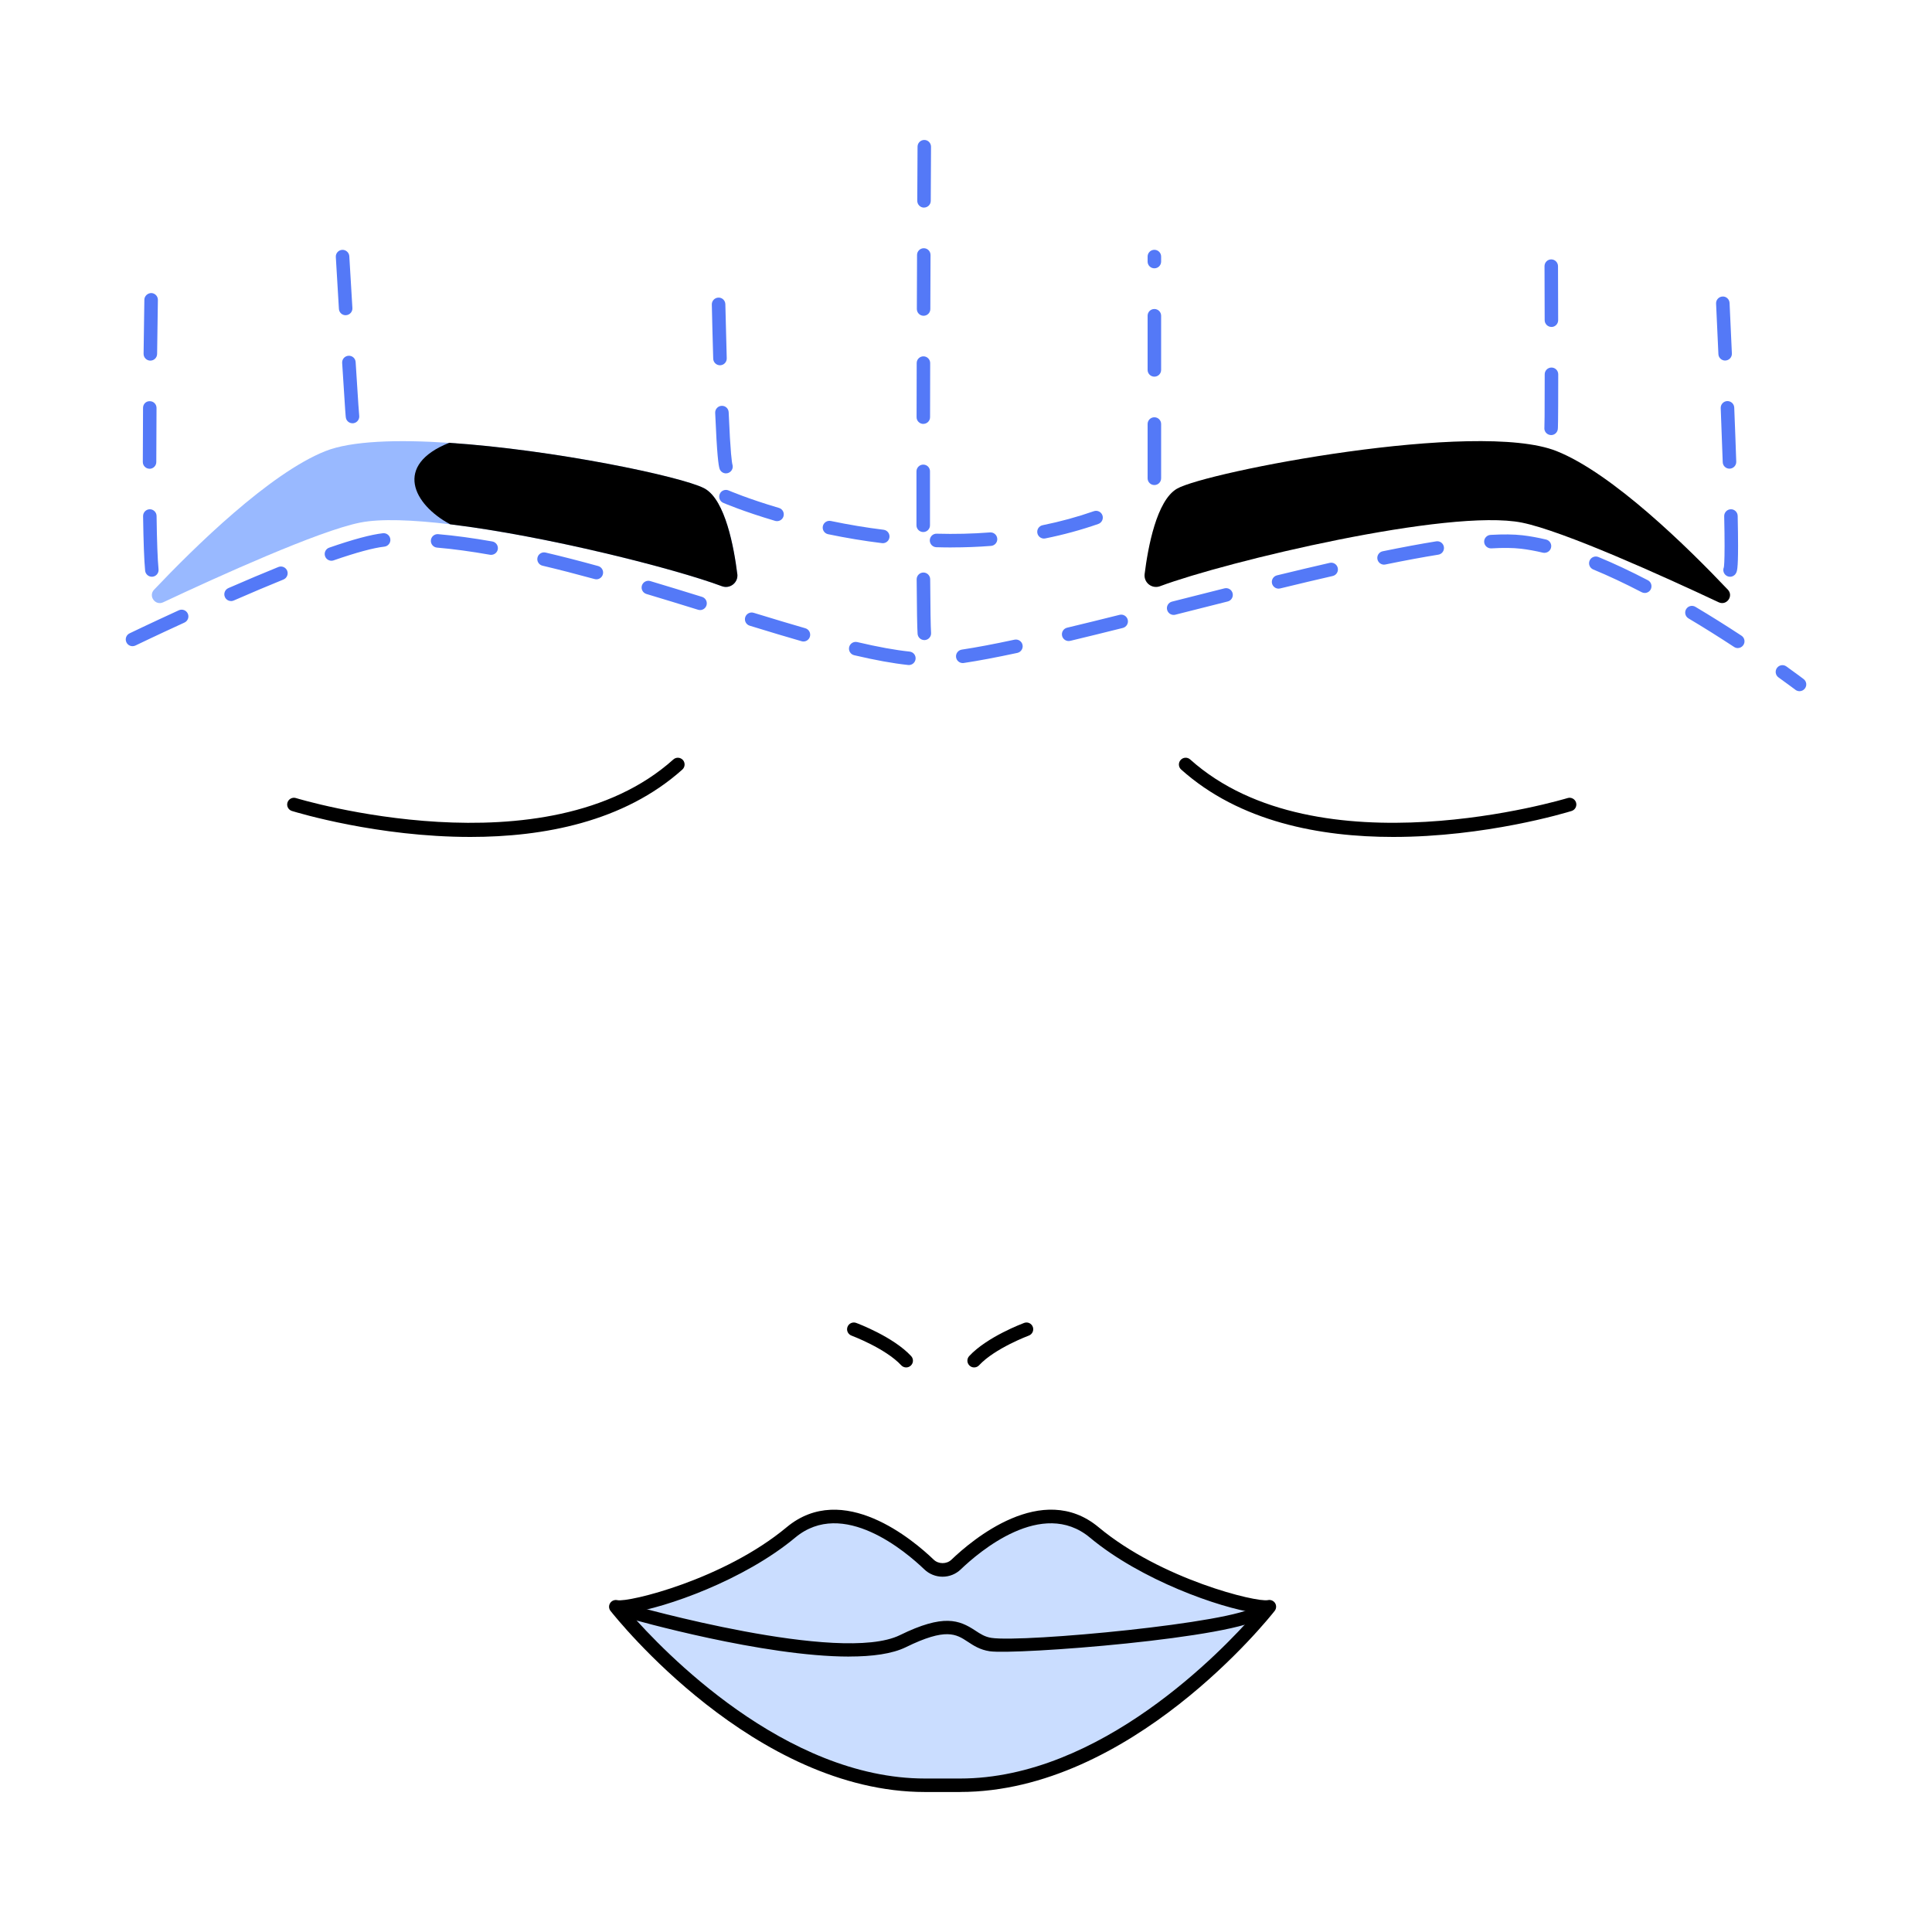
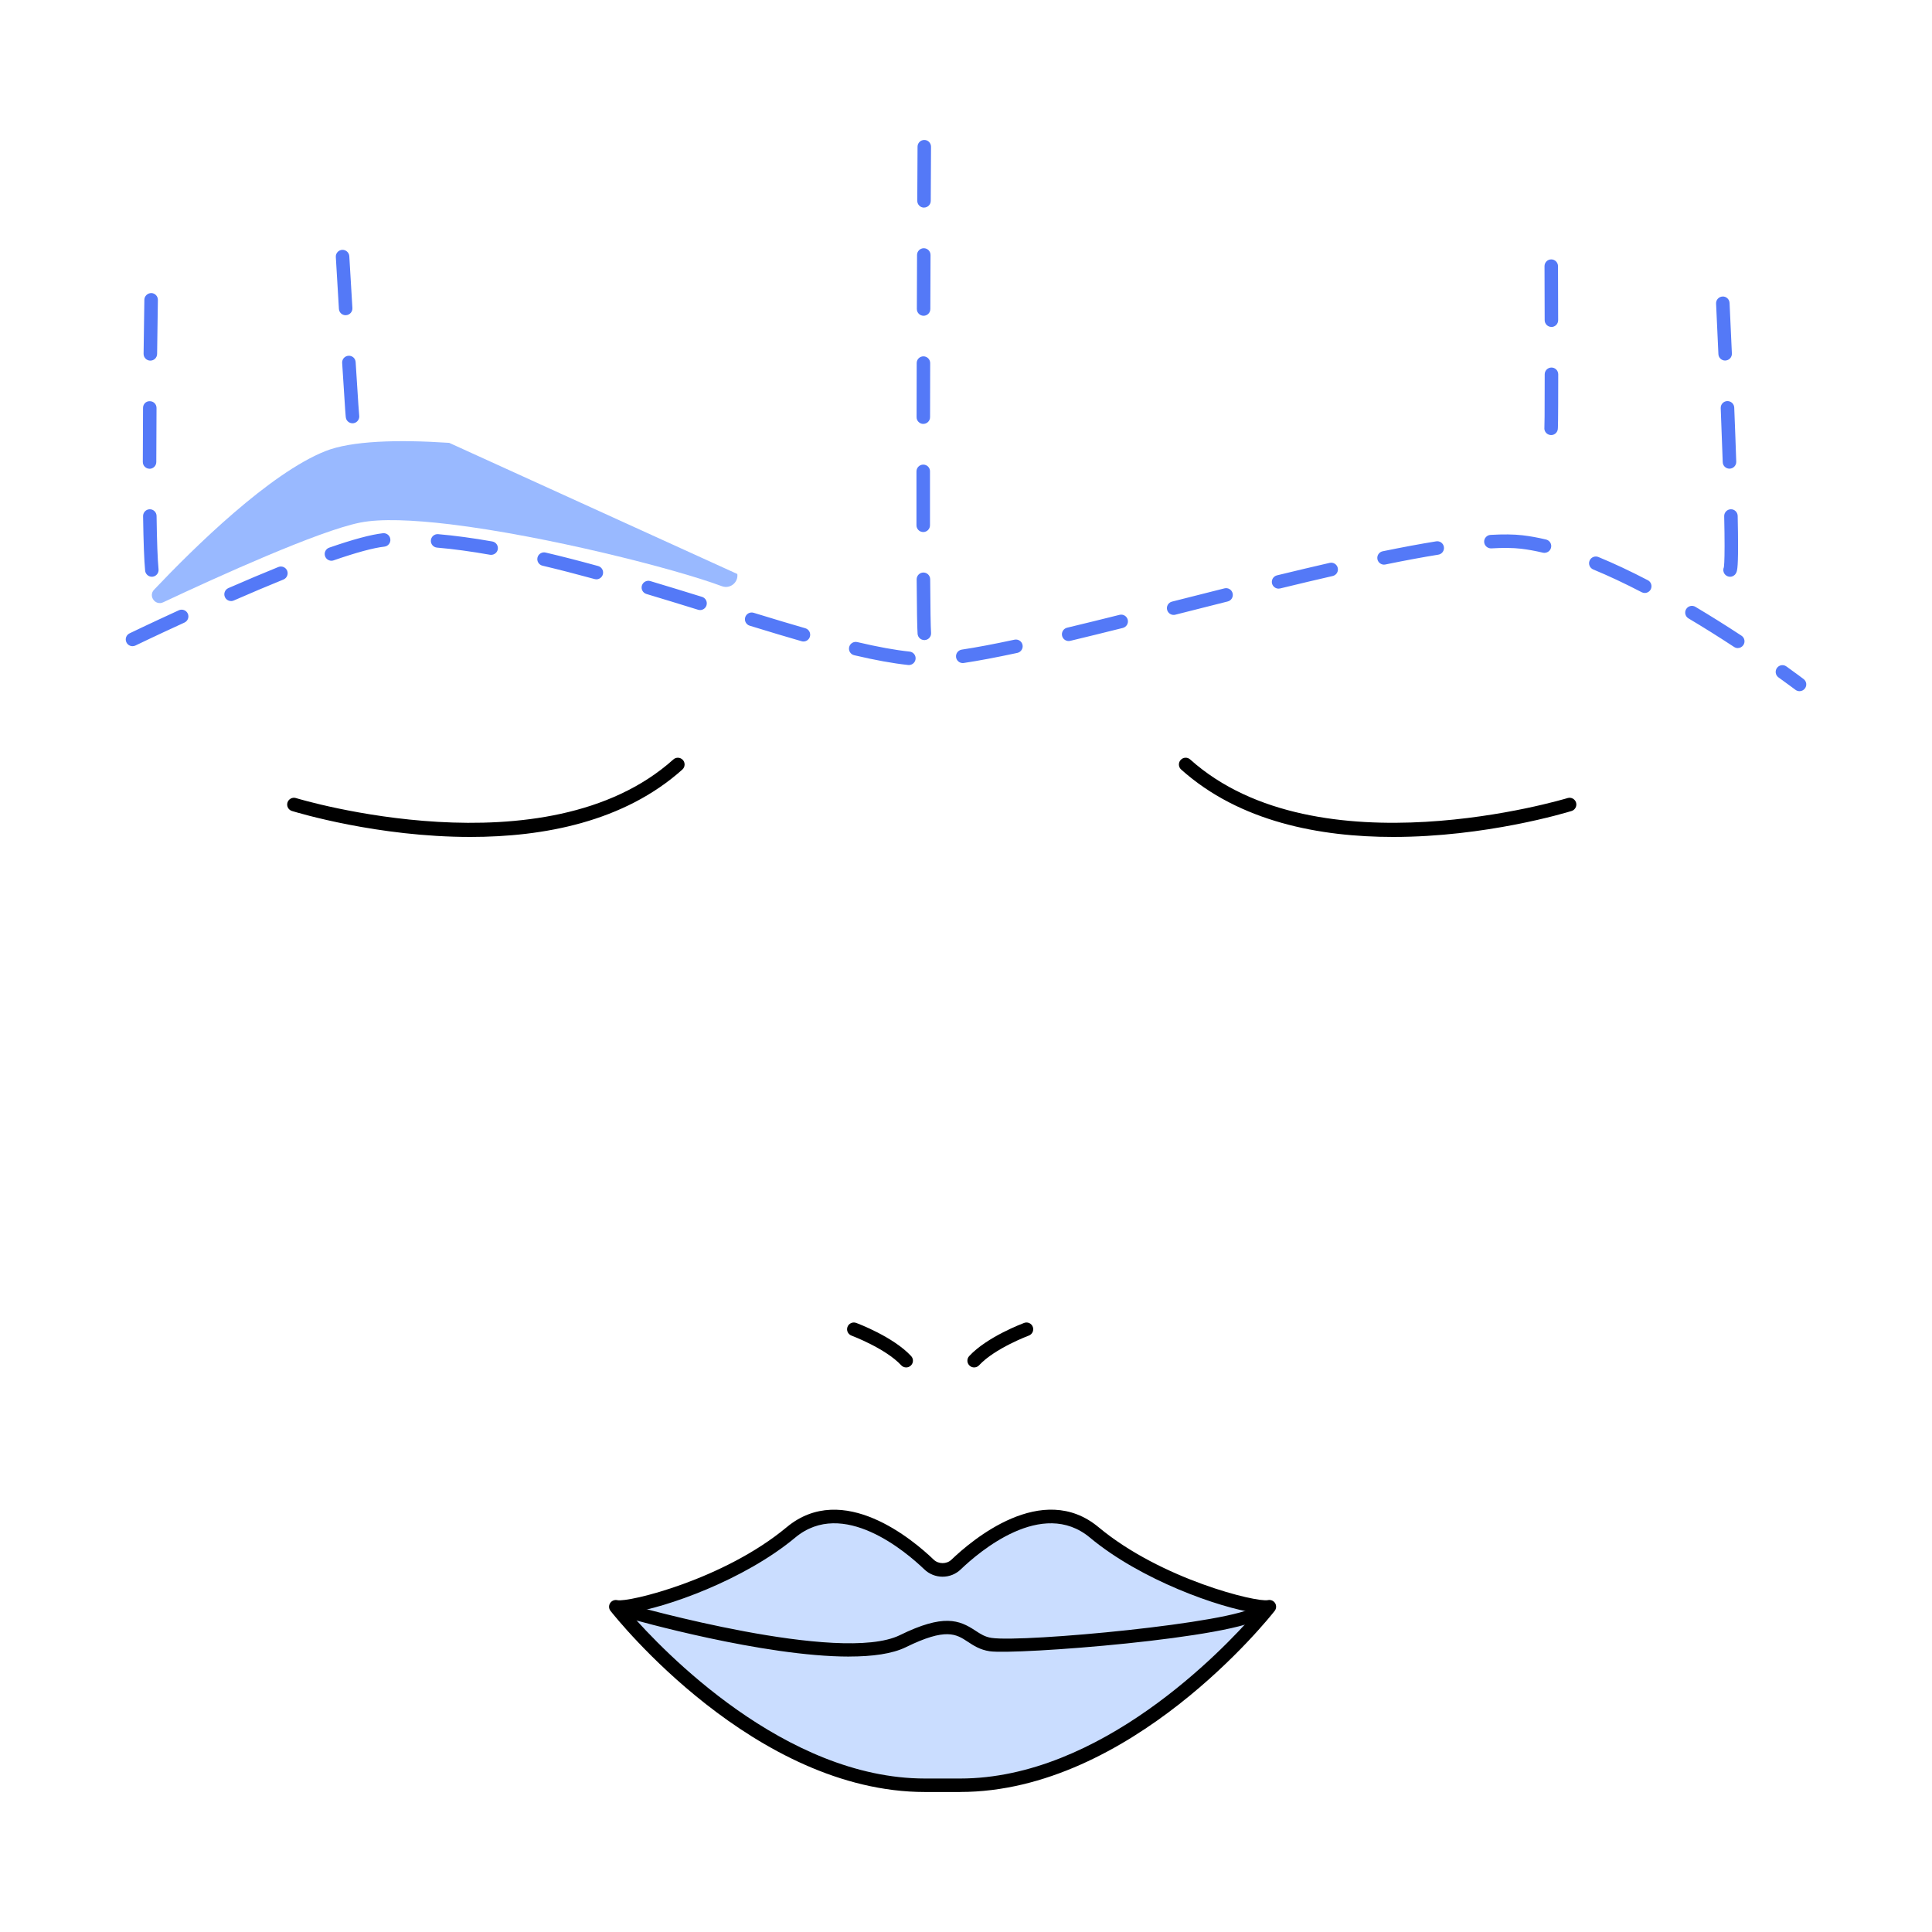
<svg xmlns="http://www.w3.org/2000/svg" id="Illustration" viewBox="0 0 500 500">
  <defs>
    <style>      .st0 {        fill: #caddff;      }      .st1 {        fill: #99b9ff;      }      .st2 {        fill: #5479f7;      }    </style>
  </defs>
  <g>
    <g>
      <g>
        <path class="st0" d="M248.47,462.02c43.77,0,80.03-46.21,80.03-46.21-3.98.88-29.4-5.97-45.32-19.23-13.48-11.23-30.77,3.54-35.75,8.32-.94.9-2.19,1.4-3.48,1.4h0c-1.31,0-2.57-.51-3.52-1.42-5-4.8-22.26-19.53-35.73-8.31-15.92,13.26-41.34,20.12-45.32,19.23,0,0,36.26,46.21,80.03,46.21h9.06Z" />
        <path d="M248.47,463.77h-9.06c-44.12,0-79.9-44.96-81.41-46.87-.46-.58-.5-1.38-.1-2.01.39-.62,1.14-.93,1.86-.77,2.88.64,27.61-5.36,43.82-18.87,14.58-12.14,32.82,3.35,38.06,8.39,1.24,1.19,3.35,1.2,4.59.01,5.25-5.04,23.49-20.56,38.08-8.41,16.21,13.51,40.94,19.51,43.82,18.87.72-.16,1.46.15,1.86.77.39.62.35,1.43-.1,2.01-1.5,1.91-37.29,46.87-81.41,46.87ZM163,417.41c8.51,9.76,40.07,42.87,76.41,42.87h9.06c36.34,0,67.9-33.11,76.41-42.87-9.27-1.33-29.55-8.43-42.82-19.49-12.35-10.29-28.7,3.71-33.42,8.24-1.27,1.22-2.94,1.89-4.7,1.89s-3.46-.68-4.73-1.9c-4.72-4.53-21.06-18.52-33.4-8.23-13.26,11.05-33.55,18.16-42.82,19.49Z" />
      </g>
      <path d="M219.76,428.72c-22.2,0-55.55-9.46-57.32-9.97-.93-.27-1.46-1.23-1.2-2.16.27-.93,1.23-1.46,2.16-1.2.54.15,54.07,15.35,69.5,7.78,11.3-5.55,15.36-3.91,19.49-1.19,1.35.89,2.52,1.66,4.24,1.91,8.3,1.23,63.05-3.9,68.19-8.17.74-.62,1.84-.51,2.46.23.62.74.51,1.84-.23,2.46-6.68,5.54-64.32,9.92-70.94,8.93-2.48-.37-4.16-1.47-5.64-2.45-3.02-1.99-5.63-3.7-16.03,1.4-3.53,1.73-8.7,2.42-14.67,2.42Z" />
    </g>
    <g>
      <path d="M234.51,353.89c-.47,0-.94-.19-1.28-.56-4.07-4.38-12.78-7.64-12.87-7.68-.9-.34-1.37-1.34-1.03-2.25.34-.9,1.34-1.37,2.25-1.03.39.14,9.59,3.59,14.22,8.58.66.71.62,1.81-.09,2.47-.34.31-.76.47-1.19.47Z" />
      <path d="M252.11,353.89c-.43,0-.85-.15-1.19-.47-.71-.66-.75-1.76-.09-2.47,4.63-4.99,13.83-8.43,14.22-8.58.91-.34,1.91.13,2.24,1.03.34.9-.13,1.91-1.03,2.25-.09.03-8.81,3.3-12.87,7.68-.34.37-.81.56-1.28.56Z" />
    </g>
-     <path class="st1" d="M190.82,148.55c.28,2.22-1.9,3.94-3.99,3.16-12.23-4.57-45.57-13.02-70.32-16.02-9.68-1.16-18.04-1.5-23.32-.44-10.73,2.14-36.79,13.97-50.95,20.62-2.05.97-3.93-1.62-2.36-3.26,10.37-10.94,29.89-30.12,44.33-35.86,6.71-2.67,18.68-3.03,32.04-2.14h.01c27.13,1.79,59.94,8.69,65.89,11.72.11.05.21.1.3.16,5.28,3.06,7.5,15.19,8.36,22.07Z" />
-     <path d="M300.22,151.71c-2.1.78-4.27-.93-3.99-3.16.86-6.89,3.09-19.01,8.36-22.07,7.48-4.35,77.65-17.94,98.24-9.74,14.45,5.75,33.97,24.93,44.33,35.86,1.56,1.65-.31,4.23-2.36,3.27-14.15-6.65-40.21-18.47-50.95-20.62-18.79-3.76-76.63,10.1-93.63,16.46Z" />
-     <path d="M190.82,148.55c.28,2.22-1.9,3.94-3.99,3.16-12.23-4.57-45.57-13.02-70.32-16.02-9.63-5.17-14.68-15.35-.26-21.09h.01c27.13,1.79,59.94,8.69,65.89,11.72.11.05.21.1.3.16,5.28,3.06,7.5,15.19,8.36,22.07Z" />
+     <path class="st1" d="M190.82,148.55c.28,2.22-1.9,3.94-3.99,3.16-12.23-4.57-45.57-13.02-70.32-16.02-9.68-1.16-18.04-1.5-23.32-.44-10.73,2.14-36.79,13.97-50.95,20.62-2.05.97-3.93-1.62-2.36-3.26,10.37-10.94,29.89-30.12,44.33-35.86,6.71-2.67,18.68-3.03,32.04-2.14h.01Z" />
  </g>
  <path d="M121.74,216.6c-23.97,0-44.67-6.26-46.19-6.72-.92-.29-1.44-1.26-1.15-2.19.29-.92,1.26-1.43,2.19-1.15.64.2,64.73,19.55,97.67-9.99.72-.65,1.82-.58,2.47.13.64.72.58,1.82-.13,2.47-15.15,13.58-36.01,17.45-54.85,17.45Z" />
  <path d="M360.53,216.6c-18.84,0-39.7-3.87-54.85-17.45-.72-.64-.78-1.75-.13-2.47.64-.72,1.75-.78,2.47-.13,32.94,29.53,97.03,10.18,97.67,9.99.92-.28,1.9.23,2.19,1.15.28.92-.23,1.9-1.15,2.19-1.51.47-22.22,6.72-46.19,6.72Z" />
  <g>
    <path class="st2" d="M465.71,178.88c-.37,0-.74-.12-1.06-.36-.02-.01-1.63-1.24-4.38-3.21-.78-.56-.96-1.65-.4-2.44.56-.78,1.65-.97,2.44-.4,2.79,2,4.39,3.21,4.46,3.27.77.58.92,1.68.33,2.45-.34.45-.87.69-1.39.69ZM235.22,172.1c-.06,0-.12,0-.19,0-3.94-.42-8.51-1.25-13.97-2.53-.94-.22-1.52-1.16-1.3-2.1.22-.94,1.16-1.52,2.1-1.3,5.32,1.25,9.75,2.06,13.54,2.46.96.1,1.66.96,1.55,1.92-.1.9-.85,1.56-1.74,1.56ZM249.16,171.6c-.85,0-1.6-.62-1.73-1.49-.14-.95.52-1.84,1.47-1.99,3.72-.56,8.19-1.4,13.65-2.57.95-.2,1.87.4,2.08,1.34.2.94-.4,1.87-1.34,2.08-5.54,1.19-10.08,2.04-13.87,2.61-.09.01-.17.02-.26.02ZM449.74,167.72c-.33,0-.66-.09-.96-.29-3.99-2.62-7.96-5.11-11.8-7.39-.83-.49-1.1-1.57-.61-2.39.49-.83,1.56-1.1,2.39-.61,3.88,2.31,7.9,4.82,11.93,7.47.81.53,1.03,1.61.5,2.42-.34.51-.89.79-1.46.79ZM34.29,167.23c-.65,0-1.27-.36-1.57-.99-.42-.87-.06-1.91.81-2.33.05-.03,5.29-2.55,12.75-5.97.88-.4,1.91-.02,2.32.86.4.88.02,1.91-.86,2.32-7.43,3.4-12.63,5.91-12.68,5.94-.25.12-.5.17-.76.17ZM207.94,166.02c-.16,0-.32-.02-.48-.07-3.77-1.08-8.04-2.36-13.44-4.02-.92-.28-1.44-1.26-1.16-2.18.28-.92,1.26-1.44,2.18-1.16,5.38,1.65,9.63,2.92,13.37,4,.93.27,1.46,1.23,1.2,2.16-.22.77-.92,1.27-1.68,1.27ZM276.57,165.9c-.79,0-1.51-.54-1.7-1.34-.22-.94.35-1.88,1.29-2.11,4.35-1.04,8.89-2.16,13.58-3.33.94-.24,1.88.34,2.12,1.27.23.94-.34,1.88-1.27,2.12-4.69,1.17-9.25,2.3-13.61,3.34-.14.03-.27.05-.41.05ZM303.74,159.14c-.78,0-1.49-.53-1.69-1.32-.24-.93.33-1.89,1.26-2.12l1.02-.26c4.15-1.05,8.35-2.12,12.55-3.17.94-.24,1.89.33,2.12,1.27.23.94-.33,1.89-1.27,2.12-4.2,1.05-8.39,2.12-12.55,3.17l-1.02.26c-.14.04-.29.05-.43.05ZM181.17,157.88c-.17,0-.35-.03-.52-.08-4.4-1.36-8.87-2.74-13.36-4.08-.92-.28-1.45-1.25-1.17-2.17.28-.92,1.25-1.45,2.17-1.17,4.51,1.35,8.99,2.72,13.4,4.09.92.29,1.44,1.26,1.15,2.19-.23.75-.92,1.23-1.67,1.23ZM59.8,155.55c-.67,0-1.32-.39-1.6-1.05-.39-.88.02-1.91.9-2.3,4.61-2.01,8.96-3.85,12.94-5.46.89-.36,1.91.07,2.28.96.36.89-.07,1.91-.96,2.28-3.95,1.6-8.28,3.43-12.86,5.43-.23.1-.46.15-.7.15ZM425.66,153.46c-.27,0-.55-.06-.8-.2-4.41-2.29-8.63-4.27-12.53-5.88-.89-.37-1.32-1.39-.95-2.28.37-.89,1.39-1.31,2.28-.95,4,1.65,8.31,3.67,12.8,6.01.86.44,1.19,1.5.75,2.36-.31.6-.92.94-1.55.94ZM330.9,152.34c-.79,0-1.5-.54-1.7-1.33-.23-.94.35-1.88,1.28-2.11,5.02-1.22,9.48-2.28,13.64-3.23.94-.22,1.88.37,2.09,1.31.22.94-.37,1.88-1.31,2.09-4.15.95-8.6,2-13.6,3.22-.14.03-.28.05-.42.05ZM154.34,149.92c-.15,0-.31-.02-.46-.06-4.86-1.33-9.26-2.46-13.48-3.46-.94-.22-1.52-1.16-1.3-2.1.22-.94,1.16-1.52,2.1-1.3,4.26,1,8.7,2.14,13.6,3.49.93.26,1.48,1.22,1.22,2.15-.21.78-.92,1.29-1.68,1.29ZM358.19,146.13c-.81,0-1.54-.57-1.71-1.4-.19-.95.42-1.87,1.36-2.06,5.08-1.04,9.74-1.91,13.84-2.57.95-.16,1.85.49,2,1.45.15.95-.49,1.85-1.45,2-4.05.65-8.66,1.51-13.69,2.54-.12.02-.24.04-.35.04ZM85.78,145.12c-.72,0-1.4-.45-1.65-1.17-.32-.91.16-1.91,1.08-2.22,6.1-2.12,10.77-3.38,13.88-3.73.96-.11,1.82.58,1.93,1.54.11.96-.58,1.82-1.54,1.93-2.86.32-7.27,1.52-13.13,3.55-.19.07-.38.1-.57.1ZM127.11,143.6c-.1,0-.2,0-.31-.03-4.88-.86-9.49-1.49-13.7-1.85-.96-.08-1.67-.93-1.59-1.89.08-.96.93-1.67,1.89-1.59,4.31.37,9.02,1.01,14.01,1.89.95.17,1.58,1.07,1.42,2.02-.15.85-.89,1.44-1.72,1.44ZM399.73,143.09c-.13,0-.27-.02-.41-.05-2-.48-3.91-.82-5.68-1.03-2.05-.24-4.65-.27-7.69-.09-.95.04-1.79-.68-1.85-1.64s.68-1.79,1.64-1.85c3.25-.19,6.04-.16,8.29.1,1.9.22,3.95.59,6.09,1.1.94.22,1.52,1.17,1.29,2.1-.19.8-.91,1.34-1.7,1.34Z" />
-     <path class="st2" d="M246.28,141.68c-1.33,0-2.64-.02-3.95-.06-.96-.03-1.72-.83-1.7-1.8.03-.96.82-1.74,1.8-1.7,4.58.13,9.3.02,13.78-.33.97-.07,1.8.64,1.88,1.61.08.96-.64,1.8-1.61,1.88-3.32.26-6.76.39-10.2.39ZM228.45,140.57c-.07,0-.14,0-.21-.01-4.59-.56-9.28-1.34-13.94-2.31-.94-.2-1.55-1.12-1.35-2.07.2-.94,1.12-1.55,2.07-1.35,4.56.95,9.15,1.72,13.65,2.27.96.12,1.64.99,1.52,1.95-.11.89-.86,1.53-1.73,1.53ZM270.18,139.38c-.81,0-1.54-.57-1.71-1.4-.19-.95.42-1.87,1.37-2.06,4.55-.92,9.01-2.14,13.24-3.62.91-.32,1.91.16,2.23,1.07.32.91-.16,1.91-1.07,2.23-4.38,1.53-8.99,2.79-13.7,3.74-.12.02-.23.04-.35.04ZM201.1,134.87c-.16,0-.33-.02-.5-.07-8.26-2.44-13.21-4.57-13.42-4.66-.89-.38-1.29-1.41-.91-2.3.38-.89,1.41-1.29,2.3-.91.05.02,4.98,2.15,13.02,4.52.93.27,1.45,1.24,1.18,2.17-.22.76-.92,1.25-1.67,1.25Z" />
    <path class="st2" d="M239.21,165.65c-.91,0-1.68-.71-1.74-1.63-.11-1.63-.19-6.24-.24-14.09,0-.97.77-1.75,1.74-1.76h.01c.96,0,1.74.78,1.75,1.74.05,7.67.12,12.34.23,13.88.07.96-.66,1.8-1.62,1.86-.04,0-.08,0-.12,0ZM238.93,137.69c-.96,0-1.75-.78-1.75-1.74,0-3.05,0-6.26,0-9.59v-4.35c0-.96.78-1.77,1.75-1.77s1.75.76,1.75,1.72v4.4c0,3.32,0,6.53,0,9.58,0,.97-.78,1.75-1.74,1.75h0ZM238.95,109.71h0c-.96,0-1.75-.79-1.74-1.75,0-4.64.02-9.34.03-14,0-.96.78-1.74,1.75-1.74h0c.96,0,1.74.79,1.74,1.75-.01,4.66-.02,9.35-.03,13.99,0,.96-.78,1.74-1.75,1.74ZM239.02,81.72h0c-.97,0-1.74-.79-1.74-1.75l.05-13.99c0-.96.79-1.74,1.75-1.74h0c.97,0,1.74.79,1.74,1.75l-.05,13.99c0,.96-.78,1.74-1.75,1.74ZM239.13,53.73h0c-.96,0-1.74-.79-1.74-1.76l.07-14.01c0-.96.79-1.74,1.75-1.74h0c.96,0,1.74.79,1.74,1.76l-.07,14c0,.96-.79,1.74-1.75,1.74Z" />
-     <path class="st2" d="M187.88,122.51c-.75,0-1.45-.49-1.67-1.25-.26-.85-.65-3.27-1.12-14.41-.04-.96.71-1.78,1.67-1.82.99-.05,1.78.71,1.82,1.67.46,10.82.84,13.08.98,13.55.28.92-.25,1.9-1.17,2.18-.17.05-.34.07-.5.07ZM186.33,94.53c-.94,0-1.72-.75-1.75-1.7-.15-4.93-.27-9.81-.36-14.02-.02-.96.74-1.76,1.71-1.79.96-.04,1.77.74,1.79,1.71.1,4.2.22,9.08.36,14,.03.96-.73,1.77-1.7,1.8-.02,0-.03,0-.05,0Z" />
-     <path class="st2" d="M298.75,125.53c-.97,0-1.75-.78-1.75-1.75v-14.04c0-.97.78-1.75,1.75-1.75s1.75.78,1.75,1.75v14.04c0,.97-.78,1.75-1.75,1.75ZM298.75,97.48c-.97,0-1.75-.78-1.75-1.75v-14.01c0-.97.78-1.75,1.75-1.75s1.75.78,1.75,1.75v14.01c0,.97-.78,1.75-1.75,1.75ZM298.75,69.44c-.97,0-1.75-.78-1.75-1.75v-1.29c0-.97.78-1.75,1.75-1.75s1.75.78,1.75,1.75v1.29c0,.97-.78,1.75-1.75,1.75Z" />
    <path class="st2" d="M91.22,109.54c-.81,0-1.53-.56-1.7-1.38-.05-.24-.13-.65-.97-14.24-.06-.96.67-1.79,1.64-1.85.98-.06,1.79.67,1.85,1.64.7,11.29.88,13.51.92,13.83.13.94-.51,1.83-1.44,1.98-.1.02-.2.03-.3.03ZM89.45,81.58c-.92,0-1.69-.71-1.74-1.64-.45-7.43-.8-13.43-.8-13.43-.06-.96.68-1.79,1.64-1.85.95-.05,1.79.68,1.85,1.64,0,0,.35,5.99.8,13.42.06.96-.68,1.79-1.64,1.85-.04,0-.07,0-.11,0Z" />
    <path class="st2" d="M401.43,112.59c-.07,0-.15,0-.22-.01-.95-.12-1.63-.98-1.52-1.93.03-.36.08-2.65.08-13.78,0-.96.78-1.75,1.75-1.75h0c.96,0,1.75.78,1.75,1.75,0,13.35-.08,13.92-.11,14.2-.11.88-.86,1.53-1.73,1.53ZM401.51,84.61c-.96,0-1.74-.78-1.75-1.74-.01-4.95-.02-9.84-.04-13.99,0-.97.78-1.75,1.74-1.75h0c.96,0,1.74.78,1.75,1.74.01,4.16.03,9.05.04,14,0,.96-.78,1.75-1.74,1.75h0Z" />
    <path class="st2" d="M39.3,149.26c-.89,0-1.65-.68-1.74-1.58-.26-2.7-.43-7.45-.53-14.11-.01-.96.76-1.76,1.72-1.77.93-.03,1.76.76,1.77,1.72.09,6.57.26,11.22.51,13.83.09.96-.61,1.81-1.57,1.9-.06,0-.11,0-.17,0ZM38.71,121.31c-.97,0-1.75-.78-1.75-1.75,0-4.55.02-9.3.06-14,0-.97.75-1.77,1.76-1.73.97,0,1.74.8,1.73,1.76-.04,4.69-.06,9.43-.06,13.98,0,.96-.78,1.75-1.75,1.75ZM38.91,93.33h-.02c-.96-.01-1.74-.8-1.73-1.77.06-5.21.14-10.02.2-14,.02-.96.85-1.7,1.78-1.72.96.02,1.73.81,1.72,1.78-.06,3.98-.14,8.77-.2,13.98-.01.96-.79,1.73-1.75,1.73Z" />
    <path class="st2" d="M447.74,149.26c-.32,0-.64-.09-.93-.27-.74-.46-1.01-1.39-.68-2.17.05-.27.19-1.39.19-5.56,0-2.04-.03-4.62-.1-7.68-.02-.96.75-1.76,1.71-1.78.95-.04,1.76.75,1.78,1.71.07,3.09.1,5.7.1,7.76,0,6.22-.28,6.67-.6,7.18-.33.53-.9.82-1.48.82ZM446.27,146.58s0,0,0,0c0,0,0,0,0,0ZM447.58,121.29c-.94,0-1.71-.74-1.74-1.69-.16-4.61-.34-9.39-.52-13.98-.04-.96.71-1.78,1.68-1.82.98-.02,1.78.71,1.82,1.68.18,4.6.37,9.38.52,14,.03.96-.72,1.77-1.69,1.81-.02,0-.04,0-.06,0ZM446.46,93.31c-.93,0-1.7-.73-1.74-1.67-.34-7.72-.6-13.07-.6-13.07-.05-.96.7-1.78,1.66-1.83.96-.07,1.78.7,1.83,1.66,0,0,.26,5.35.6,13.08.04.96-.7,1.78-1.67,1.82-.03,0-.05,0-.08,0Z" />
  </g>
</svg>